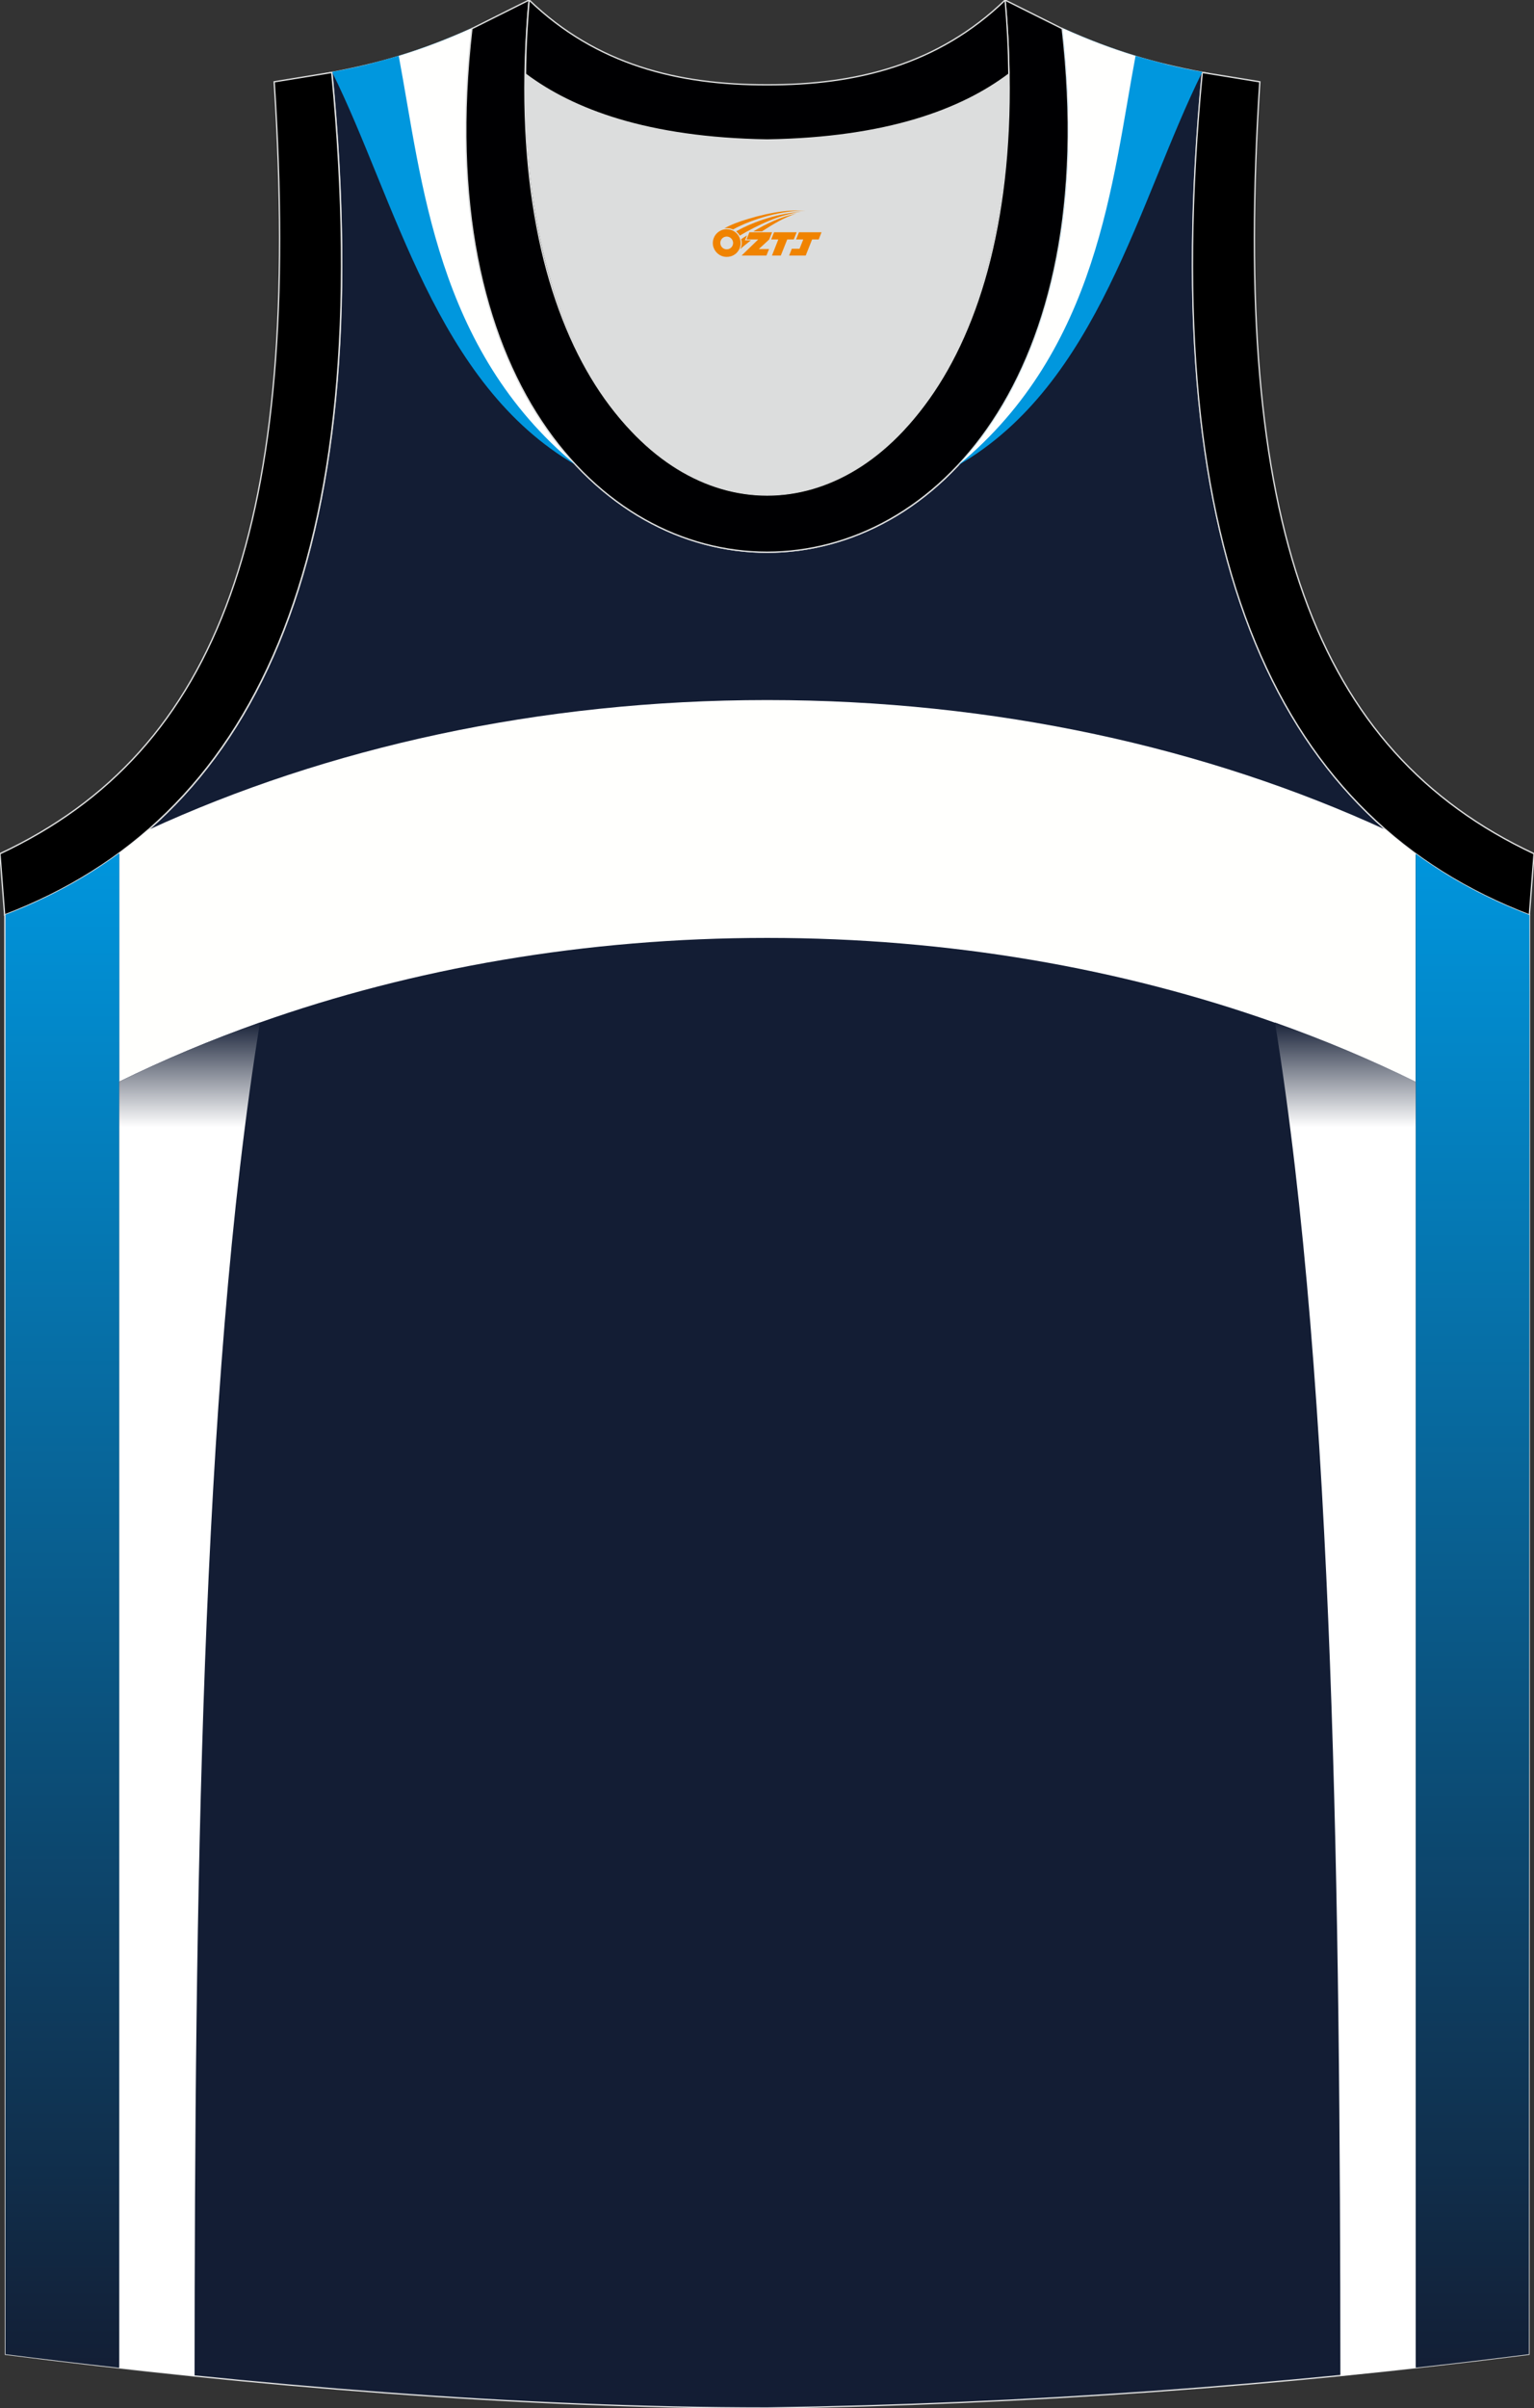
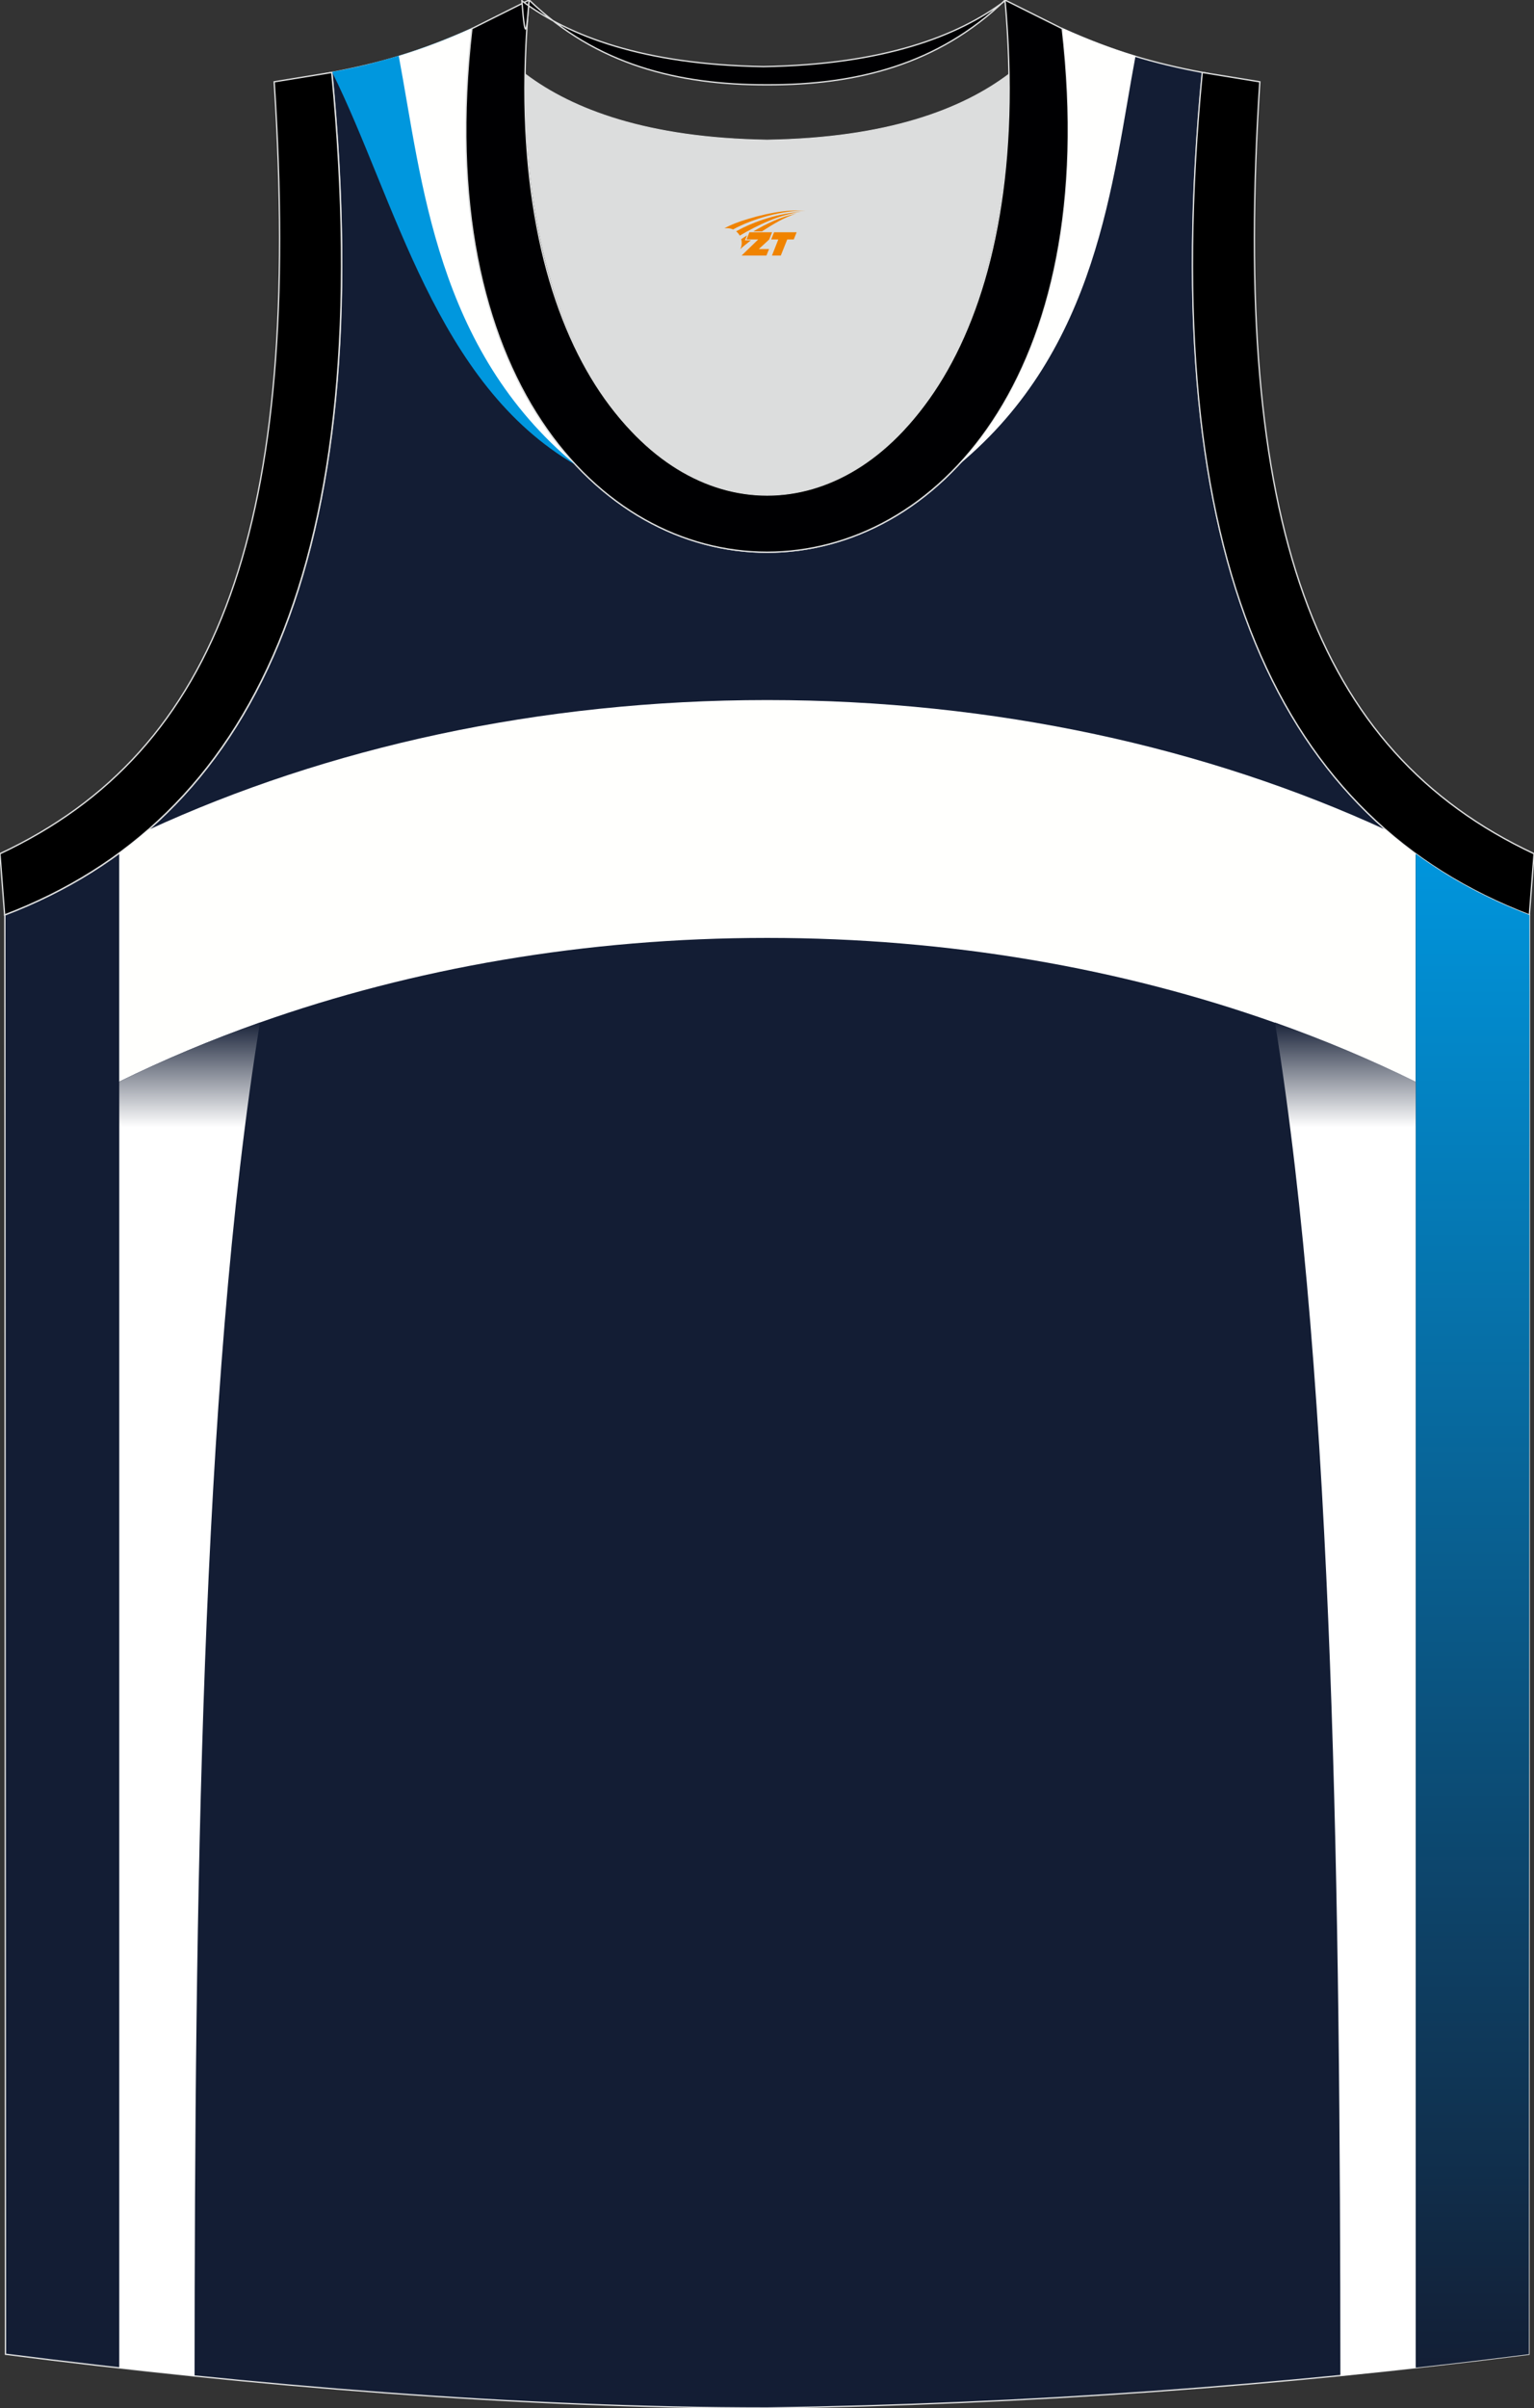
<svg xmlns="http://www.w3.org/2000/svg" version="1.1" id="图层_1" x="0px" y="0px" width="338.71px" height="531.55px" viewBox="0 0 338.71 531.55" enable-background="new 0 0 338.71 531.55" xml:space="preserve">
  <rect x="0" y="0" width="338.71" height="531.55" fill="#333333" stroke="none" />
  <path fill-rule="evenodd" clip-rule="evenodd" fill="#131D34" stroke="#DCDDDD" stroke-width="0.3" stroke-miterlimit="22.926" d="  M169.42,531.5c57.4-0.83,113.39-4.88,168.16-11.86l0.14-317.69c-54.56-20.79-82.7-77.29-72.23-185.96l0.02,0  c-10.65-2-19.75-4.62-30.94-9.67c17.8,154.09-148.15,154.09-130.35,0C93.02,11.37,83.93,14,73.27,16l0.02,0  C83.77,124.67,55.63,181.16,1.07,201.95l0.14,317.69C55.53,526.57,114.68,531.5,169.42,531.5z" />
  <path fill-rule="evenodd" clip-rule="evenodd" fill="#0097DE" d="M103.95,6.33c0.07,0.14,0.14,0.27,0.2,0.41  c-5.15,45.38,5.66,77.34,22.99,95.9C96.17,84.78,87.36,44.17,73.31,15.87l0.08-0.02l0.42-0.08l0.07-0.01l0.42-0.08l0.07-0.01  l0.42-0.08l0.07-0.01l0.42-0.08l0.07-0.01l0.12-0.02l0.36-0.07l0.42-0.09l0.06-0.01l0.42-0.09l0.06-0.01l0.42-0.09l0.06-0.01  l0.42-0.09l0.05-0.01l0.42-0.09l0.05-0.01l0.42-0.09l0.05-0.01l0.43-0.1l0.05-0.01l0.43-0.1l0.04-0.01l0.43-0.1l0.04-0.01l0.43-0.1  l0.04-0.01l0.43-0.1l0.04-0.01l0.43-0.1l0.03-0.01L81.92,14L81.95,14l0.44-0.11l0.03-0.01l0.44-0.11l0.03-0.01l0.44-0.11l0.02-0.01  l0.44-0.12l0.02-0.01l0.44-0.12l0.02-0.01l0.44-0.12l0.02,0l0.45-0.12l0.02,0l0.46-0.13l0.45-0.13l0.01,0l0.45-0.13l0.01,0  l0.45-0.13l0.01,0l0.46-0.13l0,0l0.46-0.14l0,0l0.46-0.14h0l0.46-0.14l0,0l0.46-0.14l0,0l0.46-0.15l0.01,0l0.46-0.15l0.01,0  l0.46-0.15l0.01,0l0.45-0.15l0.01,0l0.45-0.15l0.02-0.01L92.13,11L92.15,11l0.45-0.16l0.02-0.01l0.45-0.16l0.02-0.01l0.45-0.16  l0.03-0.01l0.45-0.16l0.03-0.01l0.45-0.16c0.32-0.12,0.63-0.23,0.95-0.35l0.04-0.01l0.44-0.17l0.04-0.01l0.44-0.17l0.04-0.02  l0.44-0.17l0.04-0.02l0.44-0.17l0.05-0.02l0.44-0.17l0.05-0.02l0.44-0.18l0.32-0.13l0.17-0.07l0.05-0.02l0.44-0.18l0.06-0.02  L99.8,8.1l0.06-0.02l0.44-0.18c0.82-0.34,1.64-0.7,2.48-1.06l0.03-0.01l0.07-0.03l0.44-0.19l0.51-0.23L103.95,6.33z" />
  <path fill-rule="evenodd" clip-rule="evenodd" fill="#FFFFFE" d="M88.04,12.34c5.18,27.6,8.16,64.69,39.09,90.29v-0.01  c-17.34-18.57-28.14-50.56-22.97-95.97c-0.07-0.11-0.14-0.21-0.21-0.32l-0.12,0.04C98.2,8.89,93.09,10.8,88.04,12.34L88.04,12.34z" />
  <path fill-rule="evenodd" clip-rule="evenodd" stroke="#DCDDDD" stroke-width="0.3" stroke-miterlimit="22.926" d="M1.02,201.95  c54.56-20.79,82.7-77.29,72.23-185.96l-12.71,2.07c6.3,97.73-12.02,147.62-60.55,170.38L1.02,201.95z" />
  <path fill-rule="evenodd" clip-rule="evenodd" fill="#000002" stroke="#DCDDDD" stroke-width="0.3" stroke-miterlimit="22.926" d="  M116.81,0.01c-12.98,145.07,118.08,145.07,105.1,0l12.63,6.31c17.8,154.09-148.15,154.09-130.35,0L116.81,0.01z" />
  <path fill-rule="evenodd" clip-rule="evenodd" stroke="#DCDDDD" stroke-width="0.3" stroke-miterlimit="22.926" d="  M337.69,201.95c-54.56-20.79-82.7-77.29-72.23-185.96l12.71,2.07c-6.3,97.73,12.02,147.62,60.55,170.38L337.69,201.95z" />
  <path fill-rule="evenodd" clip-rule="evenodd" fill="#DCDDDD" stroke="#DCDDDD" stroke-width="0.162" stroke-miterlimit="22.926" d="  M169.39,30.91c26.46-0.42,42.94-6.71,53.31-14.5c0.02-0.06,0.03-0.12,0.05-0.18c1.15,124.14-107.87,124.14-106.73,0  c0.02,0.06,0.03,0.12,0.05,0.18C126.45,24.2,142.93,30.49,169.39,30.91z" />
-   <path fill-rule="evenodd" clip-rule="evenodd" fill="#000002" stroke="#DCDDDD" stroke-width="0.3" stroke-miterlimit="22.926" d="  M116.84,0.01c14.83,14.31,32.94,18.76,52.55,18.71c19.61,0.05,37.72-4.4,52.55-18.71c0.5,5.63,0.77,11.02,0.82,16.2  c-0.02,0.06-0.03,0.13-0.05,0.19c-10.37,7.8-26.85,14.08-53.31,14.5c-26.47-0.42-42.94-6.71-53.32-14.5  c-0.02-0.06-0.03-0.13-0.05-0.19C116.07,11.03,116.34,5.64,116.84,0.01z" />
+   <path fill-rule="evenodd" clip-rule="evenodd" fill="#000002" stroke="#DCDDDD" stroke-width="0.3" stroke-miterlimit="22.926" d="  M116.84,0.01c14.83,14.31,32.94,18.76,52.55,18.71c19.61,0.05,37.72-4.4,52.55-18.71c-0.02,0.06-0.03,0.13-0.05,0.19c-10.37,7.8-26.85,14.08-53.31,14.5c-26.47-0.42-42.94-6.71-53.32-14.5  c-0.02-0.06-0.03-0.13-0.05-0.19C116.07,11.03,116.34,5.64,116.84,0.01z" />
  <path fill-rule="evenodd" clip-rule="evenodd" fill="#FFFFFD" d="M26.32,188.33v30.74v19.68c9.87-4.86,20.25-9.23,31.07-13.06  c33.75-11.95,71.78-18.67,111.99-18.67c40.28,0,78.35,6.74,112.14,18.72c10.82,3.84,21.19,8.21,31.06,13.07v-19.75v-30.62  c-2.27-1.66-4.47-3.42-6.59-5.27c-39.39-18.13-86.28-28.65-136.61-28.65c-50.35,0-97.26,10.53-136.67,28.68  c-0.03,0.01-0.06,0.03-0.1,0.04c-2.03,1.77-4.14,3.45-6.3,5.04V188.33z" />
  <linearGradient id="SVGID_1_" gradientUnits="userSpaceOnUse" x1="13.765" y1="527.405" x2="13.765" y2="183.484">
    <stop offset="0" style="stop-color:#131D33" />
    <stop offset="1" style="stop-color:#0097DF" />
  </linearGradient>
-   <path fill-rule="evenodd" clip-rule="evenodd" fill="url(#SVGID_1_)" d="M1.21,219.08v300.56c8.34,1.06,16.72,2.06,25.12,2.99  V238.76v-19.68v-30.74v-0.03c-7.59,5.58-15.98,10.08-25.12,13.58v0.02V219.08z" />
  <linearGradient id="SVGID_2_" gradientUnits="userSpaceOnUse" x1="325.156" y1="527.387" x2="325.156" y2="183.675">
    <stop offset="0" style="stop-color:#131D33" />
    <stop offset="1" style="stop-color:#0097DF" />
  </linearGradient>
  <path fill-rule="evenodd" clip-rule="evenodd" fill="url(#SVGID_2_)" d="M312.6,188.45v30.62v19.75v283.78  c8.35-0.92,16.68-1.91,24.98-2.97c0-99.94,0.14-200.41,0.14-300.56l-0.03-17.13l0,0.01C328.57,198.47,320.18,194,312.6,188.45z" />
  <linearGradient id="SVGID_3_" gradientUnits="userSpaceOnUse" x1="41.861" y1="225.058" x2="41.861" y2="248.837">
    <stop offset="0" style="stop-color:#131D34" />
    <stop offset="1" style="stop-color:#FFFFFF" />
  </linearGradient>
  <path fill-rule="evenodd" clip-rule="evenodd" fill="url(#SVGID_3_)" d="M42.96,524.44c0.07-102.53,1.27-217.85,14.44-298.74  c-10.82,3.83-21.2,8.2-31.07,13.06v283.89C31.84,523.28,37.39,523.87,42.96,524.44z" />
  <linearGradient id="SVGID_4_" gradientUnits="userSpaceOnUse" x1="-1182.105" y1="225.058" x2="-1182.105" y2="248.837" gradientTransform="matrix(-1 0 0 1 -885.045 0)">
    <stop offset="0" style="stop-color:#131D34" />
    <stop offset="1" style="stop-color:#FFFFFF" />
  </linearGradient>
  <path fill-rule="evenodd" clip-rule="evenodd" fill="url(#SVGID_4_)" d="M295.96,524.44c-0.07-102.53-1.27-217.85-14.44-298.74  c10.82,3.83,21.2,8.2,31.07,13.06v283.89C307.08,523.28,301.53,523.87,295.96,524.44z" />
-   <path fill-rule="evenodd" clip-rule="evenodd" fill="#0097DE" d="M234.82,6.33c-0.07,0.14-0.14,0.27-0.2,0.41  c5.15,45.38-5.66,77.34-22.99,95.9c30.97-17.86,39.78-58.46,53.84-86.76l-0.08-0.02l-0.42-0.08l-0.07-0.01l-0.42-0.08l-0.07-0.01  l-0.42-0.08l-0.07-0.01l-0.42-0.08l-0.07-0.01l-0.12-0.02l-0.36-0.07l-0.42-0.09l-0.06-0.01l-0.42-0.09l-0.06-0.01l-0.42-0.09  l-0.06-0.01l-0.42-0.09l-0.05-0.01l-0.42-0.09l-0.05-0.01l-0.42-0.09l-0.05-0.01l-0.43-0.1l-0.05-0.01l-0.43-0.1l-0.04-0.01  l-0.43-0.1l-0.04-0.01l-0.43-0.1l-0.04-0.01l-0.43-0.1l-0.04-0.01l-0.43-0.1l-0.03-0.01L256.85,14L256.82,14l-0.44-0.11l-0.03-0.01  l-0.44-0.11l-0.03-0.01l-0.44-0.11l-0.02-0.01l-0.44-0.12l-0.02-0.01l-0.44-0.12l-0.02-0.01l-0.44-0.12l-0.02,0l-0.45-0.12l-0.02,0  l-0.46-0.13l-0.45-0.13l-0.01,0l-0.45-0.13l-0.01,0l-0.45-0.13l-0.01,0l-0.46-0.13l0,0l-0.46-0.14l0,0l-0.46-0.14h0l-0.46-0.14l0,0  l-0.46-0.14l0,0l-0.46-0.15l-0.01,0l-0.46-0.15l-0.01,0l-0.46-0.15l-0.01,0l-0.45-0.15l-0.01,0l-0.45-0.15l-0.02-0.01L246.63,11  L246.61,11l-0.45-0.16l-0.02-0.01l-0.45-0.16l-0.02-0.01l-0.45-0.16l-0.03-0.01l-0.45-0.16l-0.03-0.01l-0.45-0.16  c-0.32-0.12-0.63-0.23-0.95-0.35l-0.04-0.01l-0.44-0.17l-0.04-0.01l-0.44-0.17l-0.04-0.02l-0.44-0.17l-0.04-0.02l-0.44-0.17  l-0.05-0.02l-0.44-0.17l-0.05-0.02l-0.44-0.18l-0.32-0.13l-0.17-0.07l-0.05-0.02l-0.44-0.18l-0.06-0.02l-0.44-0.18l-0.06-0.02  l-0.44-0.18c-0.82-0.34-1.64-0.7-2.48-1.06l-0.03-0.01l-0.07-0.03l-0.44-0.19l-0.51-0.23L234.82,6.33z" />
  <path fill-rule="evenodd" clip-rule="evenodd" fill="#FFFFFE" d="M250.73,12.34c-5.18,27.6-8.16,64.69-39.09,90.29v-0.01  c17.34-18.57,28.14-50.56,22.97-95.97c0.07-0.11,0.14-0.21,0.21-0.32l0.12,0.04C240.57,8.89,245.68,10.8,250.73,12.34L250.73,12.34z  " />
  <g id="图层_x0020_1">
-     <path fill="#F08300" d="M157.57,54.67c0.416,1.136,1.472,1.984,2.752,2.032c0.144,0,0.304,0,0.448-0.016h0.016   c0.016,0,0.064,0,0.128-0.016c0.032,0,0.048-0.016,0.08-0.016c0.064-0.016,0.144-0.032,0.224-0.048c0.016,0,0.016,0,0.032,0   c0.192-0.048,0.4-0.112,0.576-0.208c0.192-0.096,0.4-0.224,0.608-0.384c0.672-0.56,1.104-1.408,1.104-2.352   c0-0.224-0.032-0.448-0.08-0.672l0,0C163.41,52.79,163.36,52.62,163.28,52.44C162.81,51.35,161.73,50.59,160.46,50.59C158.77,50.59,157.39,51.96,157.39,53.66C157.39,54.01,157.45,54.35,157.57,54.67L157.57,54.67L157.57,54.67z M161.87,53.69L161.87,53.69C161.84,54.47,161.18,55.07,160.4,55.03C159.61,55,159.02,54.35,159.05,53.56c0.032-0.784,0.688-1.376,1.472-1.344   C161.29,52.25,161.9,52.92,161.87,53.69L161.87,53.69z" />
    <polygon fill="#F08300" points="175.9,51.27 ,175.26,52.86 ,173.82,52.86 ,172.4,56.41 ,170.45,56.41 ,171.85,52.86 ,170.27,52.86    ,170.91,51.27" />
    <path fill="#F08300" d="M177.87,46.54c-1.008-0.096-3.024-0.144-5.056,0.112c-2.416,0.304-5.152,0.912-7.616,1.664   C163.15,48.92,161.28,49.64,159.93,50.41C160.13,50.38,160.32,50.36,160.51,50.36c0.48,0,0.944,0.112,1.36,0.288   C165.97,48.33,173.17,46.28,177.87,46.54L177.87,46.54L177.87,46.54z" />
    <path fill="#F08300" d="M163.34,52.01c4-2.368,8.88-4.672,13.488-5.248c-4.608,0.288-10.224,2-14.288,4.304   C162.86,51.32,163.13,51.64,163.34,52.01C163.34,52.01,163.34,52.01,163.34,52.01z" />
-     <polygon fill="#F08300" points="181.39,51.27 ,180.77,52.86 ,179.31,52.86 ,177.9,56.41 ,177.44,56.41 ,175.93,56.41 ,174.24,56.41    ,174.83,54.91 ,176.54,54.91 ,177.36,52.86 ,175.77,52.86 ,176.41,51.27" />
    <polygon fill="#F08300" points="170.48,51.27 ,169.84,52.86 ,167.55,54.97 ,169.81,54.97 ,169.23,56.41 ,163.74,56.41 ,167.41,52.86    ,164.83,52.86 ,165.47,51.27" />
    <path fill="#F08300" d="M175.76,47.13c-3.376,0.752-6.464,2.192-9.424,3.952h1.888C170.65,49.51,172.99,48.08,175.76,47.13z    M164.96,51.95C164.33,52.33,164.27,52.38,163.66,52.79c0.064,0.256,0.112,0.544,0.112,0.816c0,0.496-0.112,0.976-0.32,1.392   c0.176-0.16,0.32-0.304,0.432-0.4c0.272-0.24,0.768-0.64,1.6-1.296l0.32-0.256H164.48l0,0L164.96,51.95L164.96,51.95L164.96,51.95z" />
  </g>
</svg>